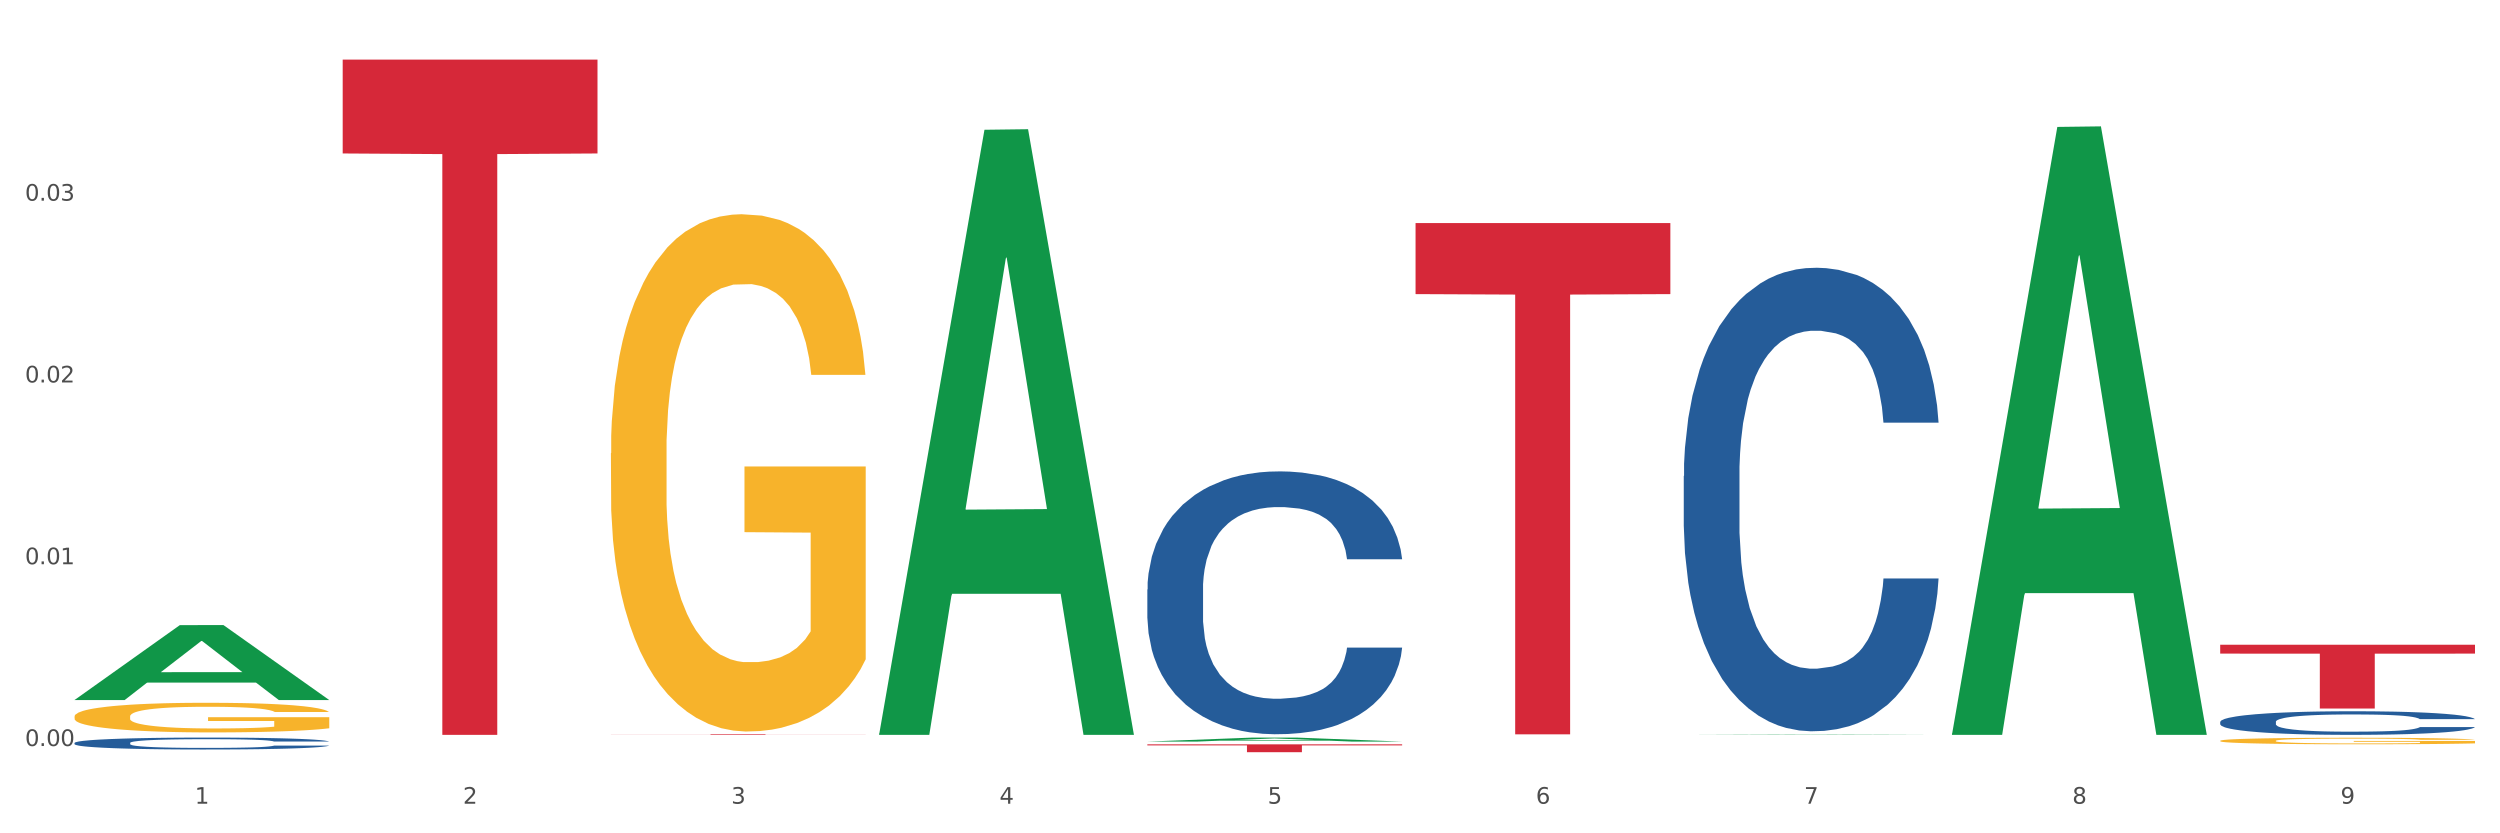
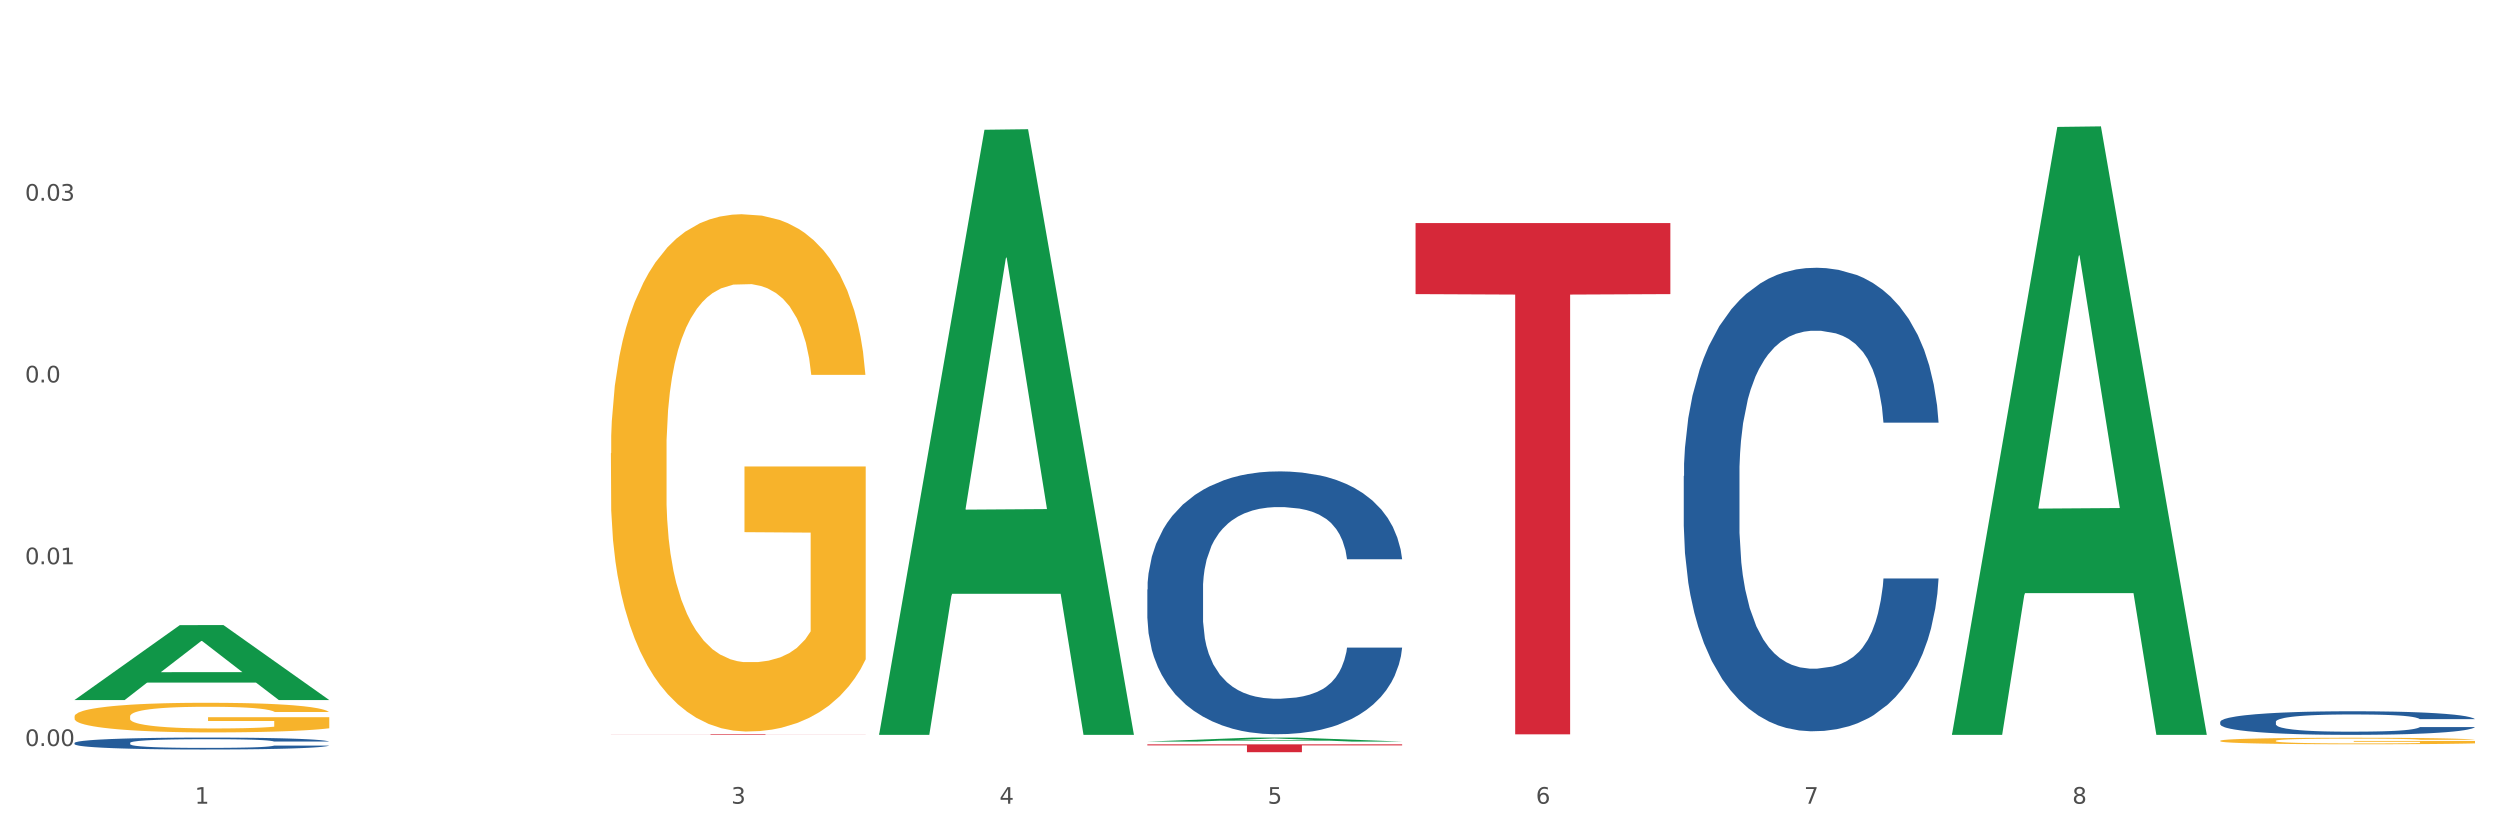
<svg xmlns="http://www.w3.org/2000/svg" xmlns:xlink="http://www.w3.org/1999/xlink" width="1080pt" height="360pt" viewBox="0 0 1080 360" version="1.1">
  <rect x="0" y="0" width="1080" height="360" fill="#333333" stroke="none" />
  <defs>
    <style type="text/css">*{stroke-linejoin: round; stroke-linecap: butt}</style>
  </defs>
  <g id="figure_1">
    <g id="patch_1">
      <path d="M 0 360  L 1080 360  L 1080 0  L 0 0  z " style="fill: #ffffff; stroke: #ffffff; stroke-linejoin: miter" />
    </g>
    <g id="axes_1">
      <g id="matplotlib.axis_1">
        <g id="xtick_1">
          <g id="text_1">
            <g style="fill: #4d4d4d" transform="translate(84.159 347.204) scale(0.096 -0.096)">
              <defs>
-                 <path id="DejaVuSans-31" d="M 794 531  L 1825 531  L 1825 4091  L 703 3866  L 703 4441  L 1819 4666  L 2450 4666  L 2450 531  L 3481 531  L 3481 0  L 794 0  L 794 531  z " transform="scale(0.016)" />
+                 <path id="DejaVuSans-31" d="M 794 531  L 1825 531  L 1825 4091  L 703 3866  L 703 4441  L 1819 4666  L 2450 4666  L 2450 531  L 3481 531  L 3481 0  L 794 0  L 794 531  " transform="scale(0.016)" />
              </defs>
              <use xlink:href="#DejaVuSans-31" />
            </g>
          </g>
        </g>
        <g id="xtick_2">
          <g id="text_2">
            <g style="fill: #4d4d4d" transform="translate(200.027 347.204) scale(0.096 -0.096)">
              <defs>
-                 <path id="DejaVuSans-32" d="M 1228 531  L 3431 531  L 3431 0  L 469 0  L 469 531  Q 828 903 1448 1529  Q 2069 2156 2228 2338  Q 2531 2678 2651 2914  Q 2772 3150 2772 3378  Q 2772 3750 2511 3984  Q 2250 4219 1831 4219  Q 1534 4219 1204 4116  Q 875 4013 500 3803  L 500 4441  Q 881 4594 1212 4672  Q 1544 4750 1819 4750  Q 2544 4750 2975 4387  Q 3406 4025 3406 3419  Q 3406 3131 3298 2873  Q 3191 2616 2906 2266  Q 2828 2175 2409 1742  Q 1991 1309 1228 531  z " transform="scale(0.016)" />
-               </defs>
+                 </defs>
              <use xlink:href="#DejaVuSans-32" />
            </g>
          </g>
        </g>
        <g id="xtick_3">
          <g id="text_3">
            <g style="fill: #4d4d4d" transform="translate(315.896 347.204) scale(0.096 -0.096)">
              <defs>
                <path id="DejaVuSans-33" d="M 2597 2516  Q 3050 2419 3304 2112  Q 3559 1806 3559 1356  Q 3559 666 3084 287  Q 2609 -91 1734 -91  Q 1441 -91 1130 -33  Q 819 25 488 141  L 488 750  Q 750 597 1062 519  Q 1375 441 1716 441  Q 2309 441 2620 675  Q 2931 909 2931 1356  Q 2931 1769 2642 2001  Q 2353 2234 1838 2234  L 1294 2234  L 1294 2753  L 1863 2753  Q 2328 2753 2575 2939  Q 2822 3125 2822 3475  Q 2822 3834 2567 4026  Q 2313 4219 1838 4219  Q 1578 4219 1281 4162  Q 984 4106 628 3988  L 628 4550  Q 988 4650 1302 4700  Q 1616 4750 1894 4750  Q 2613 4750 3031 4423  Q 3450 4097 3450 3541  Q 3450 3153 3228 2886  Q 3006 2619 2597 2516  z " transform="scale(0.016)" />
              </defs>
              <use xlink:href="#DejaVuSans-33" />
            </g>
          </g>
        </g>
        <g id="xtick_4">
          <g id="text_4">
            <g style="fill: #4d4d4d" transform="translate(431.765 347.204) scale(0.096 -0.096)">
              <defs>
                <path id="DejaVuSans-34" d="M 2419 4116  L 825 1625  L 2419 1625  L 2419 4116  z M 2253 4666  L 3047 4666  L 3047 1625  L 3713 1625  L 3713 1100  L 3047 1100  L 3047 0  L 2419 0  L 2419 1100  L 313 1100  L 313 1709  L 2253 4666  z " transform="scale(0.016)" />
              </defs>
              <use xlink:href="#DejaVuSans-34" />
            </g>
          </g>
        </g>
        <g id="xtick_5">
          <g id="text_5">
            <g style="fill: #4d4d4d" transform="translate(547.634 347.204) scale(0.096 -0.096)">
              <defs>
                <path id="DejaVuSans-35" d="M 691 4666  L 3169 4666  L 3169 4134  L 1269 4134  L 1269 2991  Q 1406 3038 1543 3061  Q 1681 3084 1819 3084  Q 2600 3084 3056 2656  Q 3513 2228 3513 1497  Q 3513 744 3044 326  Q 2575 -91 1722 -91  Q 1428 -91 1123 -41  Q 819 9 494 109  L 494 744  Q 775 591 1075 516  Q 1375 441 1709 441  Q 2250 441 2565 725  Q 2881 1009 2881 1497  Q 2881 1984 2565 2268  Q 2250 2553 1709 2553  Q 1456 2553 1204 2497  Q 953 2441 691 2322  L 691 4666  z " transform="scale(0.016)" />
              </defs>
              <use xlink:href="#DejaVuSans-35" />
            </g>
          </g>
        </g>
        <g id="xtick_6">
          <g id="text_6">
            <g style="fill: #4d4d4d" transform="translate(663.502 347.204) scale(0.096 -0.096)">
              <defs>
                <path id="DejaVuSans-36" d="M 2113 2584  Q 1688 2584 1439 2293  Q 1191 2003 1191 1497  Q 1191 994 1439 701  Q 1688 409 2113 409  Q 2538 409 2786 701  Q 3034 994 3034 1497  Q 3034 2003 2786 2293  Q 2538 2584 2113 2584  z M 3366 4563  L 3366 3988  Q 3128 4100 2886 4159  Q 2644 4219 2406 4219  Q 1781 4219 1451 3797  Q 1122 3375 1075 2522  Q 1259 2794 1537 2939  Q 1816 3084 2150 3084  Q 2853 3084 3261 2657  Q 3669 2231 3669 1497  Q 3669 778 3244 343  Q 2819 -91 2113 -91  Q 1303 -91 875 529  Q 447 1150 447 2328  Q 447 3434 972 4092  Q 1497 4750 2381 4750  Q 2619 4750 2861 4703  Q 3103 4656 3366 4563  z " transform="scale(0.016)" />
              </defs>
              <use xlink:href="#DejaVuSans-36" />
            </g>
          </g>
        </g>
        <g id="xtick_7">
          <g id="text_7">
            <g style="fill: #4d4d4d" transform="translate(779.371 347.204) scale(0.096 -0.096)">
              <defs>
                <path id="DejaVuSans-37" d="M 525 4666  L 3525 4666  L 3525 4397  L 1831 0  L 1172 0  L 2766 4134  L 525 4134  L 525 4666  z " transform="scale(0.016)" />
              </defs>
              <use xlink:href="#DejaVuSans-37" />
            </g>
          </g>
        </g>
        <g id="xtick_8">
          <g id="text_8">
            <g style="fill: #4d4d4d" transform="translate(895.24 347.204) scale(0.096 -0.096)">
              <defs>
                <path id="DejaVuSans-38" d="M 2034 2216  Q 1584 2216 1326 1975  Q 1069 1734 1069 1313  Q 1069 891 1326 650  Q 1584 409 2034 409  Q 2484 409 2743 651  Q 3003 894 3003 1313  Q 3003 1734 2745 1975  Q 2488 2216 2034 2216  z M 1403 2484  Q 997 2584 770 2862  Q 544 3141 544 3541  Q 544 4100 942 4425  Q 1341 4750 2034 4750  Q 2731 4750 3128 4425  Q 3525 4100 3525 3541  Q 3525 3141 3298 2862  Q 3072 2584 2669 2484  Q 3125 2378 3379 2068  Q 3634 1759 3634 1313  Q 3634 634 3220 271  Q 2806 -91 2034 -91  Q 1263 -91 848 271  Q 434 634 434 1313  Q 434 1759 690 2068  Q 947 2378 1403 2484  z M 1172 3481  Q 1172 3119 1398 2916  Q 1625 2713 2034 2713  Q 2441 2713 2670 2916  Q 2900 3119 2900 3481  Q 2900 3844 2670 4047  Q 2441 4250 2034 4250  Q 1625 4250 1398 4047  Q 1172 3844 1172 3481  z " transform="scale(0.016)" />
              </defs>
              <use xlink:href="#DejaVuSans-38" />
            </g>
          </g>
        </g>
        <g id="xtick_9">
          <g id="text_9">
            <g style="fill: #4d4d4d" transform="translate(1011.108 347.204) scale(0.096 -0.096)">
              <defs>
-                 <path id="DejaVuSans-39" d="M 703 97  L 703 672  Q 941 559 1184 500  Q 1428 441 1663 441  Q 2288 441 2617 861  Q 2947 1281 2994 2138  Q 2813 1869 2534 1725  Q 2256 1581 1919 1581  Q 1219 1581 811 2004  Q 403 2428 403 3163  Q 403 3881 828 4315  Q 1253 4750 1959 4750  Q 2769 4750 3195 4129  Q 3622 3509 3622 2328  Q 3622 1225 3098 567  Q 2575 -91 1691 -91  Q 1453 -91 1209 -44  Q 966 3 703 97  z M 1959 2075  Q 2384 2075 2632 2365  Q 2881 2656 2881 3163  Q 2881 3666 2632 3958  Q 2384 4250 1959 4250  Q 1534 4250 1286 3958  Q 1038 3666 1038 3163  Q 1038 2656 1286 2365  Q 1534 2075 1959 2075  z " transform="scale(0.016)" />
-               </defs>
+                 </defs>
              <use xlink:href="#DejaVuSans-39" />
            </g>
          </g>
        </g>
        <g id="xtick_10" />
        <g id="xtick_11" />
        <g id="xtick_12" />
        <g id="xtick_13" />
        <g id="xtick_14" />
        <g id="xtick_15" />
        <g id="xtick_16" />
        <g id="xtick_17" />
      </g>
      <g id="matplotlib.axis_2">
        <g id="ytick_1">
          <g id="text_10">
            <g style="fill: #4d4d4d" transform="translate(10.8 322.278) scale(0.096 -0.096)">
              <defs>
                <path id="DejaVuSans-30" d="M 2034 4250  Q 1547 4250 1301 3770  Q 1056 3291 1056 2328  Q 1056 1369 1301 889  Q 1547 409 2034 409  Q 2525 409 2770 889  Q 3016 1369 3016 2328  Q 3016 3291 2770 3770  Q 2525 4250 2034 4250  z M 2034 4750  Q 2819 4750 3233 4129  Q 3647 3509 3647 2328  Q 3647 1150 3233 529  Q 2819 -91 2034 -91  Q 1250 -91 836 529  Q 422 1150 422 2328  Q 422 3509 836 4129  Q 1250 4750 2034 4750  z " transform="scale(0.016)" />
                <path id="DejaVuSans-2e" d="M 684 794  L 1344 794  L 1344 0  L 684 0  L 684 794  z " transform="scale(0.016)" />
              </defs>
              <use xlink:href="#DejaVuSans-30" />
              <use xlink:href="#DejaVuSans-2e" transform="translate(63.623 0)" />
              <use xlink:href="#DejaVuSans-30" transform="translate(95.41 0)" />
              <use xlink:href="#DejaVuSans-30" transform="translate(159.033 0)" />
            </g>
          </g>
        </g>
        <g id="ytick_2">
          <g id="text_11">
            <g style="fill: #4d4d4d" transform="translate(10.8 243.751) scale(0.096 -0.096)">
              <use xlink:href="#DejaVuSans-30" />
              <use xlink:href="#DejaVuSans-2e" transform="translate(63.623 0)" />
              <use xlink:href="#DejaVuSans-30" transform="translate(95.41 0)" />
              <use xlink:href="#DejaVuSans-31" transform="translate(159.033 0)" />
            </g>
          </g>
        </g>
        <g id="ytick_3">
          <g id="text_12">
            <g style="fill: #4d4d4d" transform="translate(10.8 165.224) scale(0.096 -0.096)">
              <use xlink:href="#DejaVuSans-30" />
              <use xlink:href="#DejaVuSans-2e" transform="translate(63.623 0)" />
              <use xlink:href="#DejaVuSans-30" transform="translate(95.41 0)" />
              <use xlink:href="#DejaVuSans-32" transform="translate(159.033 0)" />
            </g>
          </g>
        </g>
        <g id="ytick_4">
          <g id="text_13">
            <g style="fill: #4d4d4d" transform="translate(10.8 86.696) scale(0.096 -0.096)">
              <use xlink:href="#DejaVuSans-30" />
              <use xlink:href="#DejaVuSans-2e" transform="translate(63.623 0)" />
              <use xlink:href="#DejaVuSans-30" transform="translate(95.41 0)" />
              <use xlink:href="#DejaVuSans-33" transform="translate(159.033 0)" />
            </g>
          </g>
        </g>
        <g id="ytick_5" />
        <g id="ytick_6" />
        <g id="ytick_7" />
        <g id="ytick_8" />
      </g>
      <g id="PolyCollection_1">
        <path d="M 32.175 302.368  L 32.288 302.337  L 77.68 270.056  L 96.518 270.026  L 142.25 302.428  L 120.462 302.428  L 110.589 294.883  L 63.722 294.883  L 63.382 295.005  L 53.85 302.428  L 32.175 302.428  L 32.175 302.368  L 69.623 290.38  L 104.689 290.35  L 87.326 276.932  L 87.099 276.872  L 86.872 276.963  L 69.51 290.35  L 69.623 290.38  L 32.175 302.368  z " clip-path="url(#p58baeafbcf)" style="fill: #109648" />
        <path d="M 959.125 311.844  L 959.255 311.835  L 959.255 311.574  L 959.645 311.22  L 961.076 310.569  L 962.898 310.075  L 966.021 309.498  L 967.712 309.256  L 969.924 308.986  L 974.478 308.548  L 979.683 308.175  L 983.326 307.971  L 986.058 307.84  L 992.173 307.607  L 995.686 307.505  L 999.33 307.421  L 1002.452 307.365  L 1007.657 307.3  L 1011.82 307.272  L 1016.635 307.263  L 1020.668 307.272  L 1026.003 307.309  L 1033.809 307.421  L 1036.802 307.486  L 1040.835 307.598  L 1044.999 307.747  L 1048.382 307.896  L 1052.285 308.11  L 1056.319 308.39  L 1060.222 308.743  L 1062.955 309.069  L 1065.167 309.414  L 1067.118 309.833  L 1068.549 310.289  L 1069.2 310.671  L 1045.389 310.671  L 1044.739 310.326  L 1043.438 309.954  L 1042.137 309.703  L 1040.705 309.498  L 1038.493 309.265  L 1036.542 309.116  L 1033.289 308.939  L 1030.296 308.827  L 1027.824 308.762  L 1024.832 308.706  L 1018.456 308.65  L 1013.902 308.65  L 1011.04 308.669  L 1007.527 308.715  L 1004.534 308.781  L 1001.021 308.892  L 998.289 309.013  L 995.556 309.172  L 993.995 309.284  L 991.653 309.488  L 990.092 309.656  L 988.01 309.945  L 986.839 310.15  L 984.757 310.68  L 983.846 311.071  L 983.456 311.341  L 983.196 311.639  L 983.196 313.092  L 983.976 313.744  L 984.627 314.023  L 985.668 314.34  L 987.619 314.75  L 990.482 315.15  L 993.474 315.439  L 995.947 315.616  L 998.289 315.746  L 1000.631 315.848  L 1003.493 315.942  L 1005.835 315.997  L 1009.348 316.053  L 1013.512 316.081  L 1016.765 316.081  L 1023.4 316.035  L 1026.393 315.988  L 1029.255 315.923  L 1032.378 315.82  L 1034.85 315.709  L 1036.282 315.625  L 1038.624 315.448  L 1040.445 315.262  L 1042.006 315.048  L 1043.047 314.861  L 1044.218 314.582  L 1045.129 314.265  L 1045.389 314.098  L 1069.2 314.098  L 1068.68 314.433  L 1067.769 314.759  L 1065.947 315.197  L 1064.516 315.448  L 1062.304 315.755  L 1059.962 316.016  L 1056.709 316.305  L 1053.717 316.519  L 1050.594 316.705  L 1047.211 316.873  L 1041.096 317.106  L 1038.884 317.171  L 1034.2 317.282  L 1030.557 317.348  L 1025.222 317.413  L 1019.757 317.45  L 1014.032 317.459  L 1008.958 317.441  L 1003.363 317.385  L 999.85 317.329  L 995.947 317.245  L 991.393 317.115  L 987.099 316.957  L 983.065 316.77  L 979.292 316.556  L 975.779 316.314  L 971.225 315.914  L 967.842 315.523  L 965.37 315.159  L 963.679 314.852  L 961.987 314.461  L 961.076 314.191  L 959.645 313.539  L 959.125 312.934  L 959.125 311.844  z " clip-path="url(#p58baeafbcf)" style="fill: #255c99" />
        <path d="M 727.387 205.645  L 727.517 205.462  L 727.517 200.341  L 727.908 193.392  L 729.339 180.59  L 731.161 170.897  L 734.283 159.559  L 735.975 154.804  L 738.187 149.5  L 742.741 140.905  L 747.945 133.59  L 751.588 129.566  L 754.321 127.006  L 760.436 122.434  L 763.949 120.422  L 767.592 118.776  L 770.715 117.679  L 775.919 116.399  L 780.083 115.85  L 784.897 115.667  L 788.931 115.85  L 794.265 116.582  L 802.072 118.776  L 805.065 120.056  L 809.098 122.251  L 813.262 125.177  L 816.645 128.103  L 820.548 132.309  L 824.581 137.796  L 828.485 144.745  L 831.217 151.146  L 833.429 157.913  L 835.381 166.142  L 836.812 175.104  L 837.463 182.602  L 813.652 182.602  L 813.001 175.835  L 811.7 168.52  L 810.399 163.582  L 808.968 159.559  L 806.756 154.987  L 804.804 152.061  L 801.551 148.586  L 798.559 146.391  L 796.087 145.111  L 793.094 144.014  L 786.719 142.916  L 782.165 142.916  L 779.302 143.282  L 775.789 144.197  L 772.797 145.477  L 769.284 147.671  L 766.551 150.049  L 763.819 153.158  L 762.257 155.352  L 759.915 159.376  L 758.354 162.668  L 756.272 168.337  L 755.101 172.36  L 753.019 182.785  L 752.109 190.466  L 751.718 195.769  L 751.458 201.621  L 751.458 230.151  L 752.239 242.953  L 752.889 248.439  L 753.93 254.657  L 755.882 262.704  L 758.744 270.568  L 761.737 276.237  L 764.209 279.712  L 766.551 282.272  L 768.893 284.284  L 771.756 286.113  L 774.098 287.21  L 777.611 288.307  L 781.774 288.856  L 785.027 288.856  L 791.663 287.941  L 794.656 287.027  L 797.518 285.747  L 800.641 283.735  L 803.113 281.541  L 804.544 279.895  L 806.886 276.42  L 808.708 272.762  L 810.269 268.556  L 811.31 264.898  L 812.481 259.412  L 813.392 253.194  L 813.652 249.902  L 837.463 249.902  L 836.942 256.486  L 836.031 262.887  L 834.21 271.482  L 832.779 276.42  L 830.567 282.455  L 828.225 287.576  L 824.972 293.245  L 821.979 297.451  L 818.856 301.109  L 815.474 304.401  L 809.358 308.973  L 807.146 310.253  L 802.462 312.447  L 798.819 313.728  L 793.485 315.008  L 788.02 315.739  L 782.295 315.922  L 777.22 315.556  L 771.626 314.459  L 768.113 313.362  L 764.209 311.716  L 759.655 309.156  L 755.362 306.047  L 751.328 302.389  L 747.555 298.183  L 744.042 293.428  L 739.488 285.564  L 736.105 277.883  L 733.633 270.751  L 731.941 264.715  L 730.25 257.034  L 729.339 251.731  L 727.908 238.929  L 727.387 227.042  L 727.387 205.645  z " clip-path="url(#p58baeafbcf)" style="fill: #255c99" />
        <path d="M 495.65 254.66  L 495.78 254.557  L 495.78 251.653  L 496.17 247.712  L 497.602 240.452  L 499.423 234.956  L 502.546 228.526  L 504.237 225.83  L 506.449 222.822  L 511.003 217.948  L 516.208 213.8  L 519.851 211.518  L 522.583 210.066  L 528.698 207.473  L 532.212 206.333  L 535.855 205.399  L 538.977 204.777  L 544.182 204.051  L 548.345 203.74  L 553.16 203.636  L 557.193 203.74  L 562.528 204.155  L 570.335 205.399  L 573.327 206.125  L 577.361 207.37  L 581.524 209.029  L 584.907 210.688  L 588.81 213.074  L 592.844 216.185  L 596.747 220.126  L 599.48 223.756  L 601.692 227.593  L 603.643 232.26  L 605.075 237.341  L 605.725 241.593  L 581.915 241.593  L 581.264 237.756  L 579.963 233.608  L 578.662 230.808  L 577.23 228.526  L 575.019 225.933  L 573.067 224.274  L 569.814 222.304  L 566.821 221.059  L 564.349 220.333  L 561.357 219.711  L 554.981 219.089  L 550.427 219.089  L 547.565 219.296  L 544.052 219.815  L 541.059 220.541  L 537.546 221.785  L 534.814 223.133  L 532.081 224.896  L 530.52 226.141  L 528.178 228.422  L 526.617 230.289  L 524.535 233.504  L 523.364 235.786  L 521.282 241.697  L 520.371 246.053  L 519.981 249.06  L 519.721 252.379  L 519.721 268.557  L 520.501 275.817  L 521.152 278.928  L 522.193 282.454  L 524.145 287.017  L 527.007 291.477  L 530 294.692  L 532.472 296.662  L 534.814 298.114  L 537.156 299.255  L 540.018 300.292  L 542.36 300.914  L 545.873 301.536  L 550.037 301.847  L 553.29 301.847  L 559.925 301.329  L 562.918 300.81  L 565.781 300.084  L 568.903 298.944  L 571.375 297.699  L 572.807 296.766  L 575.149 294.795  L 576.97 292.721  L 578.532 290.336  L 579.573 288.262  L 580.744 285.15  L 581.654 281.624  L 581.915 279.758  L 605.725 279.758  L 605.205 283.491  L 604.294 287.121  L 602.472 291.995  L 601.041 294.795  L 598.829 298.218  L 596.487 301.121  L 593.234 304.336  L 590.242 306.722  L 587.119 308.796  L 583.736 310.662  L 577.621 313.255  L 575.409 313.981  L 570.725 315.226  L 567.082 315.952  L 561.747 316.677  L 556.282 317.092  L 550.557 317.196  L 545.483 316.989  L 539.888 316.366  L 536.375 315.744  L 532.472 314.811  L 527.918 313.359  L 523.624 311.596  L 519.591 309.522  L 515.817 307.136  L 512.304 304.44  L 507.75 299.981  L 504.367 295.625  L 501.895 291.58  L 500.204 288.158  L 498.512 283.802  L 497.602 280.795  L 496.17 273.535  L 495.65 266.794  L 495.65 254.66  z " clip-path="url(#p58baeafbcf)" style="fill: #255c99" />
        <path d="M 32.175 320.947  L 32.305 320.942  L 32.305 320.81  L 32.695 320.632  L 34.127 320.302  L 35.948 320.053  L 39.071 319.761  L 40.762 319.638  L 42.974 319.502  L 47.528 319.281  L 52.733 319.092  L 56.376 318.989  L 59.108 318.923  L 65.224 318.805  L 68.737 318.753  L 72.38 318.711  L 75.503 318.683  L 80.707 318.65  L 84.871 318.636  L 89.685 318.631  L 93.718 318.636  L 99.053 318.654  L 106.86 318.711  L 109.852 318.744  L 113.886 318.8  L 118.049 318.876  L 121.432 318.951  L 125.336 319.059  L 129.369 319.2  L 133.273 319.379  L 136.005 319.544  L 138.217 319.718  L 140.168 319.93  L 141.6 320.161  L 142.25 320.354  L 118.44 320.354  L 117.789 320.18  L 116.488 319.991  L 115.187 319.864  L 113.756 319.761  L 111.544 319.643  L 109.592 319.568  L 106.339 319.478  L 103.347 319.422  L 100.874 319.389  L 97.882 319.361  L 91.506 319.332  L 86.952 319.332  L 84.09 319.342  L 80.577 319.365  L 77.584 319.398  L 74.071 319.455  L 71.339 319.516  L 68.607 319.596  L 67.045 319.652  L 64.703 319.756  L 63.142 319.841  L 61.06 319.987  L 59.889 320.09  L 57.807 320.359  L 56.896 320.556  L 56.506 320.693  L 56.246 320.843  L 56.246 321.578  L 57.027 321.907  L 57.677 322.049  L 58.718 322.209  L 60.67 322.416  L 63.532 322.618  L 66.525 322.764  L 68.997 322.854  L 71.339 322.919  L 73.681 322.971  L 76.543 323.018  L 78.885 323.047  L 82.398 323.075  L 86.562 323.089  L 89.815 323.089  L 96.451 323.065  L 99.443 323.042  L 102.306 323.009  L 105.428 322.957  L 107.901 322.901  L 109.332 322.858  L 111.674 322.769  L 113.495 322.675  L 115.057 322.566  L 116.098 322.472  L 117.269 322.331  L 118.179 322.171  L 118.44 322.086  L 142.25 322.086  L 141.73 322.256  L 140.819 322.42  L 138.997 322.642  L 137.566 322.769  L 135.354 322.924  L 133.012 323.056  L 129.759 323.202  L 126.767 323.31  L 123.644 323.404  L 120.261 323.489  L 114.146 323.607  L 111.934 323.64  L 107.25 323.696  L 103.607 323.729  L 98.272 323.762  L 92.807 323.781  L 87.083 323.786  L 82.008 323.776  L 76.413 323.748  L 72.9 323.72  L 68.997 323.677  L 64.443 323.611  L 60.149 323.531  L 56.116 323.437  L 52.342 323.329  L 48.829 323.207  L 44.275 323.004  L 40.893 322.806  L 38.42 322.623  L 36.729 322.468  L 35.037 322.27  L 34.127 322.133  L 32.695 321.804  L 32.175 321.498  L 32.175 320.947  z " clip-path="url(#p58baeafbcf)" style="fill: #255c99" />
-         <path d="M 148.044 25.759  L 258.119 25.759  L 258.119 66.296  L 214.819 66.57  L 214.819 317.459  L 191.083 317.459  L 191.083 66.57  L 148.044 66.296  L 148.044 26.033  L 148.044 25.759  z " clip-path="url(#p58baeafbcf)" style="fill: #d62839" />
        <path d="M 263.912 317.19  L 373.988 317.19  L 373.988 317.227  L 330.688 317.227  L 330.688 317.459  L 306.951 317.459  L 306.951 317.227  L 263.912 317.227  L 263.912 317.19  L 263.912 317.19  z " clip-path="url(#p58baeafbcf)" style="fill: #d62839" />
        <path d="M 495.65 321.538  L 605.725 321.538  L 605.725 322.012  L 562.425 322.015  L 562.425 324.95  L 538.689 324.95  L 538.689 322.015  L 495.65 322.012  L 495.65 321.541  L 495.65 321.538  z " clip-path="url(#p58baeafbcf)" style="fill: #d62839" />
        <path d="M 611.519 96.357  L 721.594 96.357  L 721.594 127.05  L 678.294 127.258  L 678.294 317.228  L 654.557 317.228  L 654.557 127.258  L 611.519 127.05  L 611.519 96.564  L 611.519 96.357  z " clip-path="url(#p58baeafbcf)" style="fill: #d62839" />
-         <path d="M 959.125 278.536  L 1069.2 278.536  L 1069.2 282.365  L 1025.9 282.391  L 1025.9 306.091  L 1002.164 306.091  L 1002.164 282.391  L 959.125 282.365  L 959.125 278.562  L 959.125 278.536  z " clip-path="url(#p58baeafbcf)" style="fill: #d62839" />
        <path d="M 32.175 309.516  L 32.305 309.504  L 32.305 309.084  L 32.565 308.721  L 33.864 307.844  L 35.814 307.119  L 37.243 306.733  L 38.673 306.418  L 40.362 306.102  L 42.442 305.775  L 46.211 305.295  L 48.55 305.05  L 51.409 304.793  L 56.607 304.418  L 60.376 304.208  L 64.275 304.033  L 70.643 303.822  L 74.802 303.729  L 79.22 303.658  L 84.548 303.612  L 88.577 303.6  L 97.414 303.635  L 104.952 303.74  L 108.591 303.822  L 113.269 303.962  L 115.739 304.056  L 119.767 304.243  L 123.926 304.489  L 126.785 304.699  L 131.074 305.097  L 134.323 305.494  L 137.312 305.985  L 138.871 306.324  L 140.041 306.64  L 141.081 307.002  L 142.12 307.575  L 118.728 307.575  L 117.818 307.166  L 116.388 306.78  L 114.309 306.406  L 112.49 306.172  L 109.371 305.88  L 106.512 305.693  L 103.522 305.553  L 99.884 305.436  L 97.025 305.377  L 92.996 305.33  L 85.068 305.342  L 79.74 305.436  L 76.101 305.553  L 73.762 305.658  L 71.683 305.775  L 69.343 305.938  L 66.614 306.184  L 64.665 306.406  L 62.715 306.687  L 61.156 306.967  L 59.726 307.295  L 58.557 307.645  L 57.647 308.008  L 56.867 308.452  L 56.217 309.189  L 56.217 310.791  L 56.477 311.153  L 57.127 311.632  L 57.907 311.995  L 59.206 312.427  L 60.376 312.72  L 62.585 313.141  L 65.055 313.491  L 67.004 313.714  L 68.953 313.901  L 72.332 314.158  L 76.101 314.368  L 79.35 314.497  L 83.769 314.614  L 86.758 314.661  L 89.357 314.684  L 95.725 314.684  L 100.274 314.649  L 105.342 314.567  L 109.241 314.462  L 112.49 314.333  L 116.129 314.123  L 118.468 313.924  L 118.468 311.48  L 89.877 311.469  L 89.877 309.843  L 142.25 309.843  L 142.25 314.614  L 140.041 314.859  L 137.572 315.082  L 134.973 315.28  L 131.074 315.526  L 126.395 315.76  L 122.237 315.923  L 117.818 316.064  L 112.62 316.192  L 105.862 316.309  L 101.703 316.356  L 96.505 316.391  L 90.397 316.403  L 85.068 316.379  L 79.87 316.321  L 74.412 316.216  L 69.083 316.064  L 65.055 315.912  L 61.026 315.725  L 56.737 315.479  L 53.358 315.245  L 50.759 315.035  L 47.9 314.766  L 44.781 314.415  L 42.442 314.099  L 40.362 313.772  L 38.153 313.351  L 36.594 312.989  L 35.034 312.533  L 34.124 312.194  L 33.085 311.667  L 32.305 310.931  L 32.175 309.516  z " clip-path="url(#p58baeafbcf)" style="fill: #f7b32b" />
        <path d="M 959.125 320.014  L 959.255 320.012  L 959.255 319.919  L 959.515 319.839  L 960.814 319.646  L 962.764 319.486  L 964.193 319.401  L 965.623 319.332  L 967.312 319.262  L 969.391 319.19  L 973.16 319.084  L 975.5 319.03  L 978.359 318.973  L 983.557 318.891  L 987.326 318.845  L 991.225 318.806  L 997.593 318.759  L 1001.751 318.739  L 1006.17 318.723  L 1011.498 318.713  L 1015.527 318.711  L 1024.364 318.718  L 1031.902 318.741  L 1035.541 318.759  L 1040.219 318.79  L 1042.688 318.811  L 1046.717 318.852  L 1050.876 318.906  L 1053.735 318.953  L 1058.024 319.04  L 1061.273 319.128  L 1064.262 319.236  L 1065.821 319.311  L 1066.991 319.38  L 1068.03 319.46  L 1069.07 319.587  L 1045.677 319.587  L 1044.768 319.496  L 1043.338 319.411  L 1041.259 319.329  L 1039.439 319.277  L 1036.32 319.213  L 1033.461 319.172  L 1030.472 319.141  L 1026.833 319.115  L 1023.974 319.102  L 1019.946 319.092  L 1012.018 319.094  L 1006.69 319.115  L 1003.051 319.141  L 1000.712 319.164  L 998.632 319.19  L 996.293 319.226  L 993.564 319.28  L 991.614 319.329  L 989.665 319.391  L 988.106 319.453  L 986.676 319.525  L 985.506 319.602  L 984.597 319.682  L 983.817 319.78  L 983.167 319.942  L 983.167 320.295  L 983.427 320.375  L 984.077 320.481  L 984.857 320.561  L 986.156 320.656  L 987.326 320.72  L 989.535 320.813  L 992.004 320.891  L 993.954 320.939  L 995.903 320.981  L 999.282 321.037  L 1003.051 321.084  L 1006.3 321.112  L 1010.718 321.138  L 1013.708 321.148  L 1016.307 321.153  L 1022.675 321.153  L 1027.223 321.146  L 1032.292 321.128  L 1036.19 321.104  L 1039.439 321.076  L 1043.078 321.03  L 1045.418 320.986  L 1045.418 320.447  L 1016.827 320.445  L 1016.827 320.087  L 1069.2 320.087  L 1069.2 321.138  L 1066.991 321.192  L 1064.521 321.241  L 1061.922 321.285  L 1058.024 321.339  L 1053.345 321.39  L 1049.186 321.426  L 1044.768 321.457  L 1039.569 321.486  L 1032.811 321.512  L 1028.653 321.522  L 1023.454 321.53  L 1017.346 321.532  L 1012.018 321.527  L 1006.82 321.514  L 1001.361 321.491  L 996.033 321.457  L 992.004 321.424  L 987.976 321.383  L 983.687 321.329  L 980.308 321.277  L 977.709 321.231  L 974.85 321.171  L 971.731 321.094  L 969.391 321.025  L 967.312 320.952  L 965.103 320.86  L 963.543 320.78  L 961.984 320.679  L 961.074 320.604  L 960.034 320.489  L 959.255 320.326  L 959.125 320.014  z " clip-path="url(#p58baeafbcf)" style="fill: #f7b32b" />
        <path d="M 843.256 316.966  L 843.369 316.719  L 888.761 54.832  L 907.599 54.585  L 953.331 317.459  L 931.543 317.459  L 921.67 256.245  L 874.803 256.245  L 874.463 257.233  L 864.931 317.459  L 843.256 317.459  L 843.256 316.966  L 880.704 219.715  L 915.77 219.468  L 898.407 110.616  L 898.18 110.122  L 897.953 110.862  L 880.591 219.468  L 880.704 219.715  L 843.256 316.966  z " clip-path="url(#p58baeafbcf)" style="fill: #109648" />
-         <path d="M 727.387 317.272  L 727.501 317.272  L 772.893 317.094  L 791.73 317.094  L 837.463 317.272  L 815.674 317.272  L 805.802 317.231  L 758.935 317.231  L 758.594 317.231  L 749.062 317.272  L 727.387 317.272  L 727.387 317.272  L 764.836 317.206  L 799.901 317.206  L 782.538 317.132  L 782.311 317.131  L 782.084 317.132  L 764.722 317.206  L 764.836 317.206  L 727.387 317.272  z " clip-path="url(#p58baeafbcf)" style="fill: #109648" />
        <path d="M 495.65 320.363  L 495.763 320.361  L 541.155 318.633  L 559.993 318.631  L 605.725 320.366  L 583.937 320.366  L 574.064 319.962  L 527.197 319.962  L 526.857 319.969  L 517.324 320.366  L 495.65 320.366  L 495.65 320.363  L 533.098 319.721  L 568.163 319.719  L 550.801 319.001  L 550.574 318.997  L 550.347 319.002  L 532.985 319.719  L 533.098 319.721  L 495.65 320.363  z " clip-path="url(#p58baeafbcf)" style="fill: #109648" />
        <path d="M 379.781 316.959  L 379.895 316.714  L 425.286 56.06  L 444.124 55.814  L 489.856 317.451  L 468.068 317.451  L 458.196 256.525  L 411.328 256.525  L 410.988 257.508  L 401.456 317.451  L 379.781 317.451  L 379.781 316.959  L 417.229 220.166  L 452.295 219.92  L 434.932 111.581  L 434.705 111.089  L 434.478 111.826  L 417.116 219.92  L 417.229 220.166  L 379.781 316.959  z " clip-path="url(#p58baeafbcf)" style="fill: #109648" />
        <path d="M 263.912 195.808  L 264.042 195.604  L 264.042 188.257  L 264.302 181.93  L 265.602 166.623  L 267.551 153.97  L 268.981 147.235  L 270.41 141.724  L 272.1 136.214  L 274.179 130.499  L 277.948 122.131  L 280.287 117.845  L 283.146 113.355  L 288.345 106.824  L 292.114 103.151  L 296.012 100.089  L 302.38 96.416  L 306.539 94.783  L 310.958 93.558  L 316.286 92.742  L 320.315 92.538  L 329.152 93.15  L 336.689 94.987  L 340.328 96.416  L 345.007 98.865  L 347.476 100.498  L 351.505 103.763  L 355.663 108.049  L 358.523 111.723  L 362.811 118.662  L 366.06 125.601  L 369.049 134.173  L 370.609 140.091  L 371.778 145.602  L 372.818 151.929  L 373.858 161.929  L 350.465 161.929  L 349.555 154.786  L 348.126 148.051  L 346.047 141.52  L 344.227 137.438  L 341.108 132.336  L 338.249 129.07  L 335.26 126.621  L 331.621 124.58  L 328.762 123.56  L 324.733 122.744  L 316.806 122.948  L 311.477 124.58  L 307.839 126.621  L 305.499 128.458  L 303.42 130.499  L 301.081 133.356  L 298.352 137.642  L 296.402 141.52  L 294.453 146.418  L 292.893 151.316  L 291.464 157.031  L 290.294 163.154  L 289.384 169.48  L 288.605 177.236  L 287.955 190.094  L 287.955 218.054  L 288.215 224.381  L 288.865 232.749  L 289.644 239.076  L 290.944 246.627  L 292.114 251.729  L 294.323 259.077  L 296.792 265.199  L 298.741 269.077  L 300.691 272.343  L 304.07 276.833  L 307.839 280.506  L 311.088 282.751  L 315.506 284.792  L 318.495 285.609  L 321.094 286.017  L 327.462 286.017  L 332.011 285.404  L 337.079 283.976  L 340.978 282.139  L 344.227 279.894  L 347.866 276.22  L 350.205 272.751  L 350.205 230.096  L 321.614 229.892  L 321.614 201.523  L 373.988 201.523  L 373.988 284.792  L 371.778 289.078  L 369.309 292.956  L 366.71 296.425  L 362.811 300.711  L 358.133 304.793  L 353.974 307.65  L 349.555 310.1  L 344.357 312.345  L 337.599 314.385  L 333.44 315.202  L 328.242 315.814  L 322.134 316.018  L 316.806 315.61  L 311.607 314.59  L 306.149 312.753  L 300.821 310.1  L 296.792 307.446  L 292.763 304.181  L 288.475 299.895  L 285.096 295.813  L 282.497 292.139  L 279.637 287.445  L 276.518 281.323  L 274.179 275.812  L 272.1 270.098  L 269.891 262.75  L 268.331 256.423  L 266.772 248.464  L 265.862 242.545  L 264.822 233.361  L 264.042 220.503  L 263.912 195.808  z " clip-path="url(#p58baeafbcf)" style="fill: #f7b32b" />
      </g>
    </g>
  </g>
  <defs>
    <clipPath id="p58baeafbcf">
      <rect x="32.175" y="10.8" width="1037.025" height="329.109" />
    </clipPath>
  </defs>
</svg>